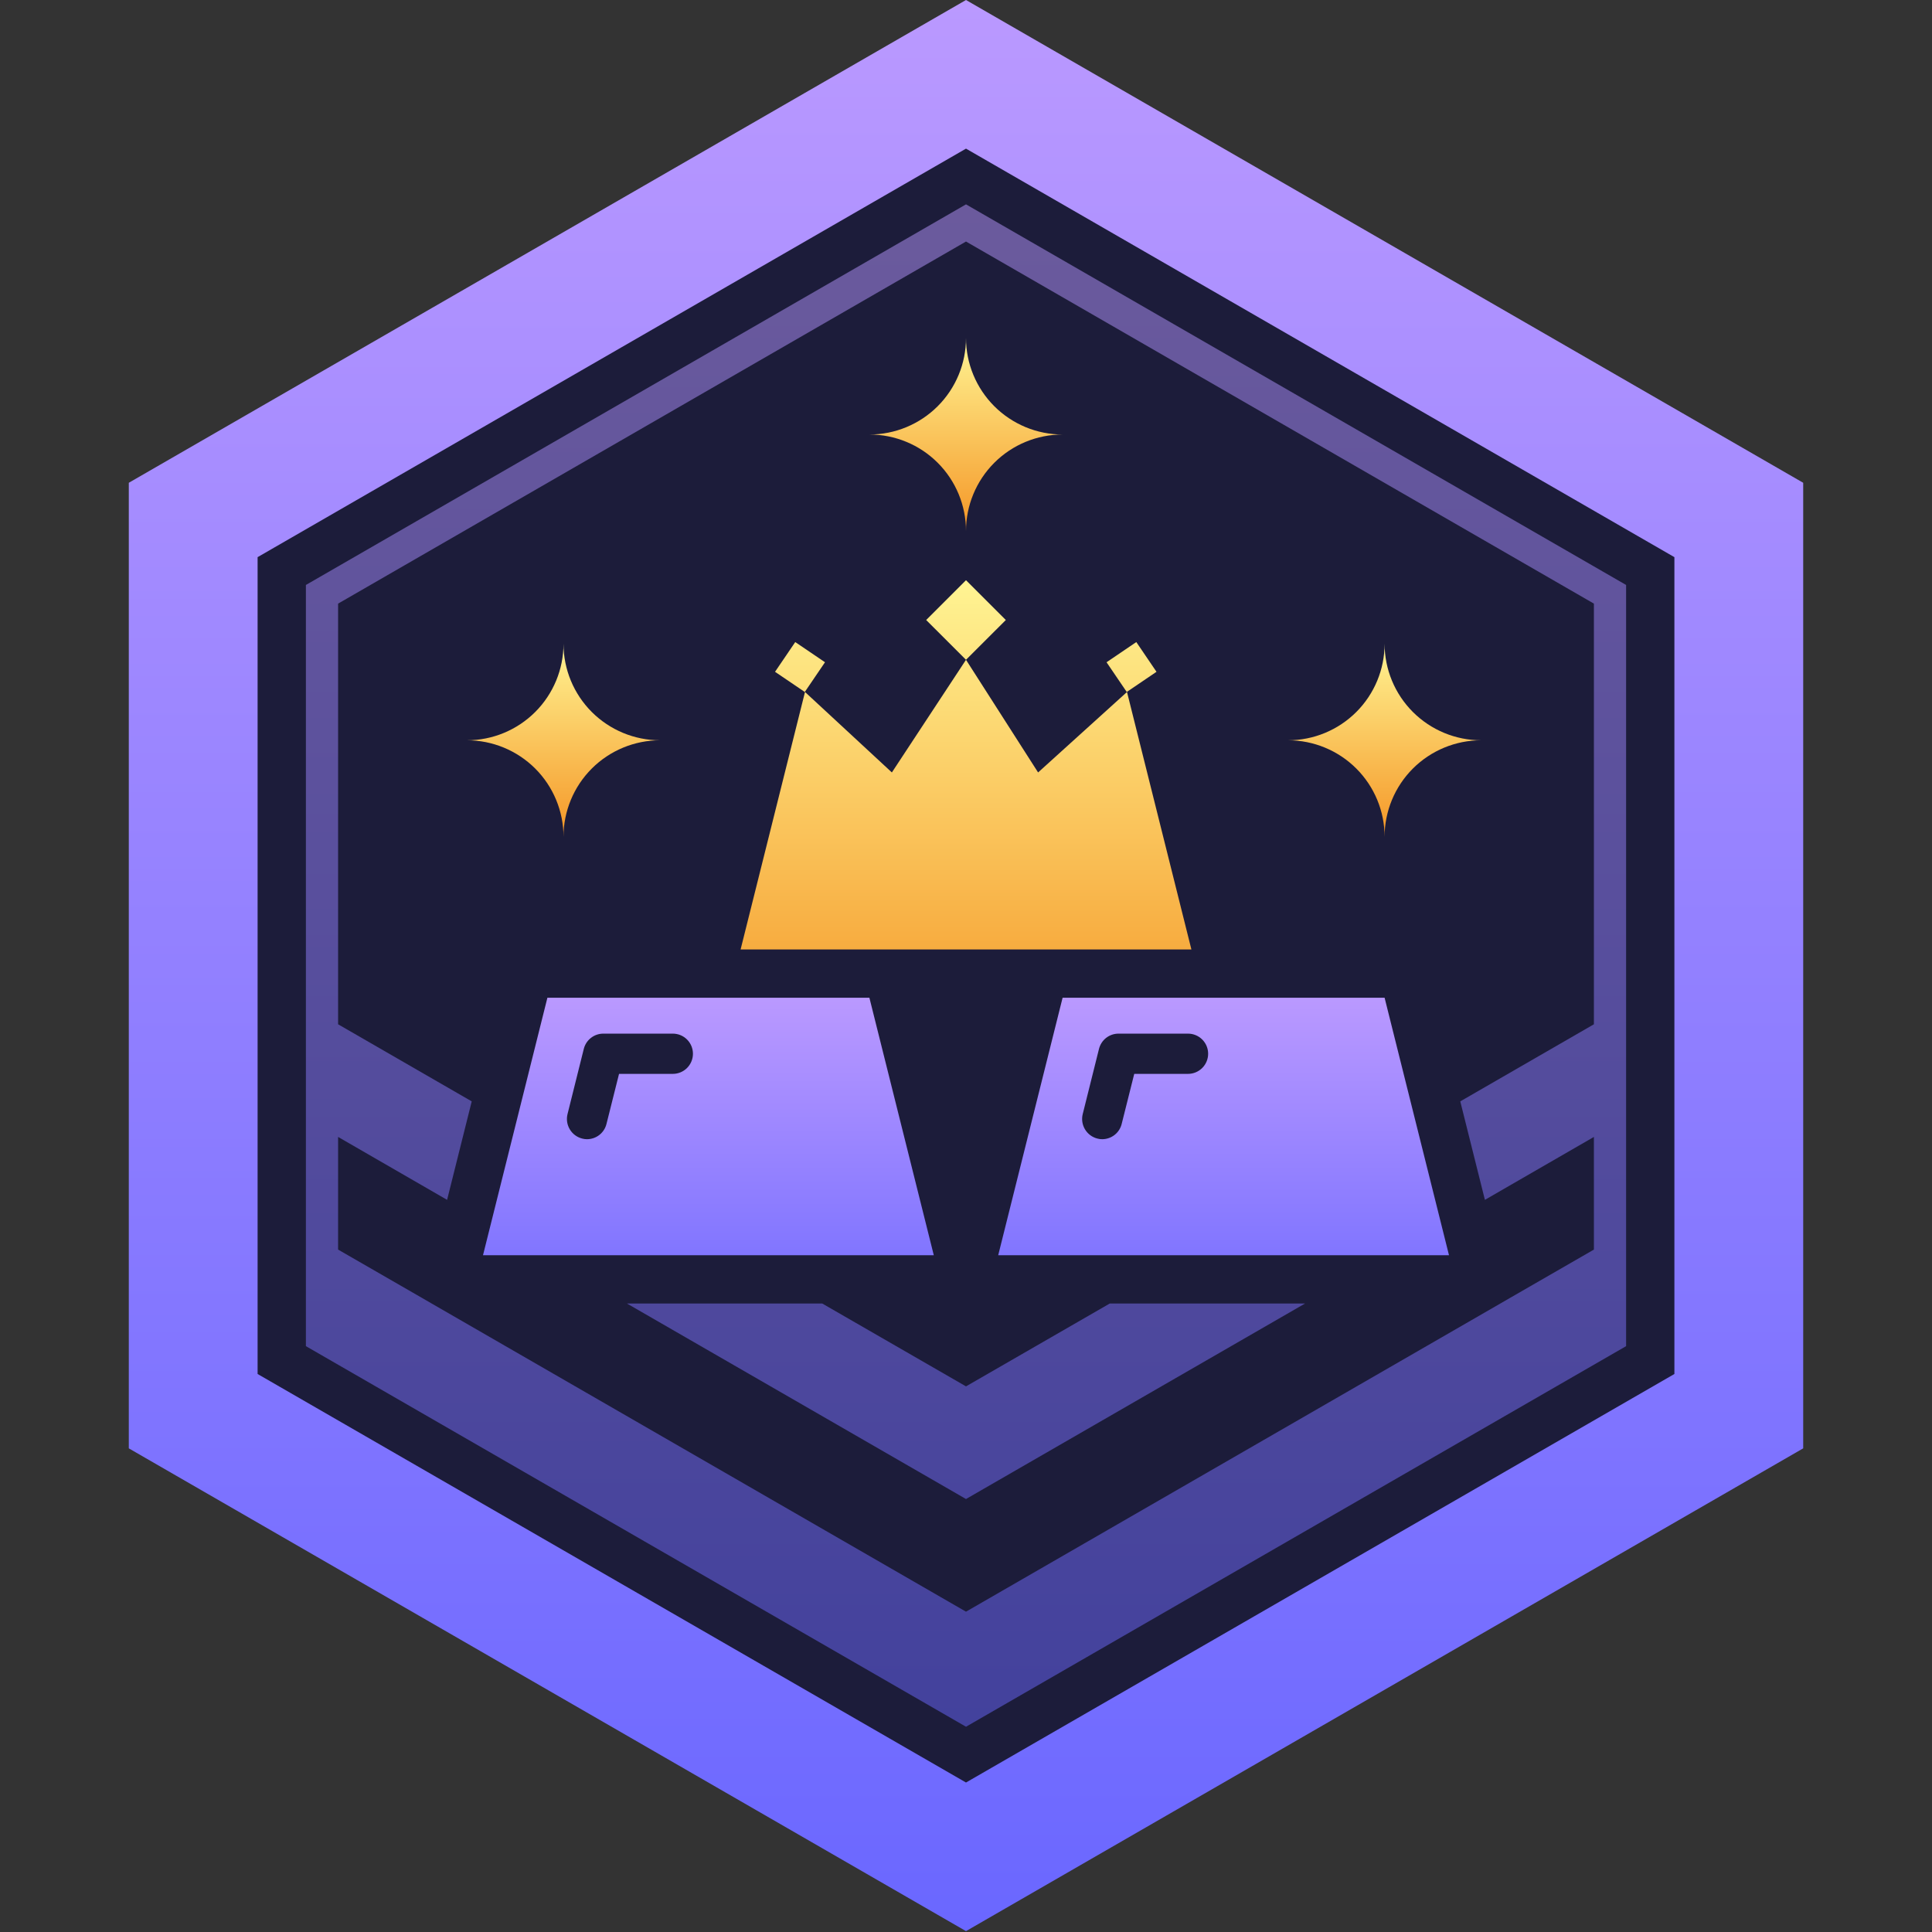
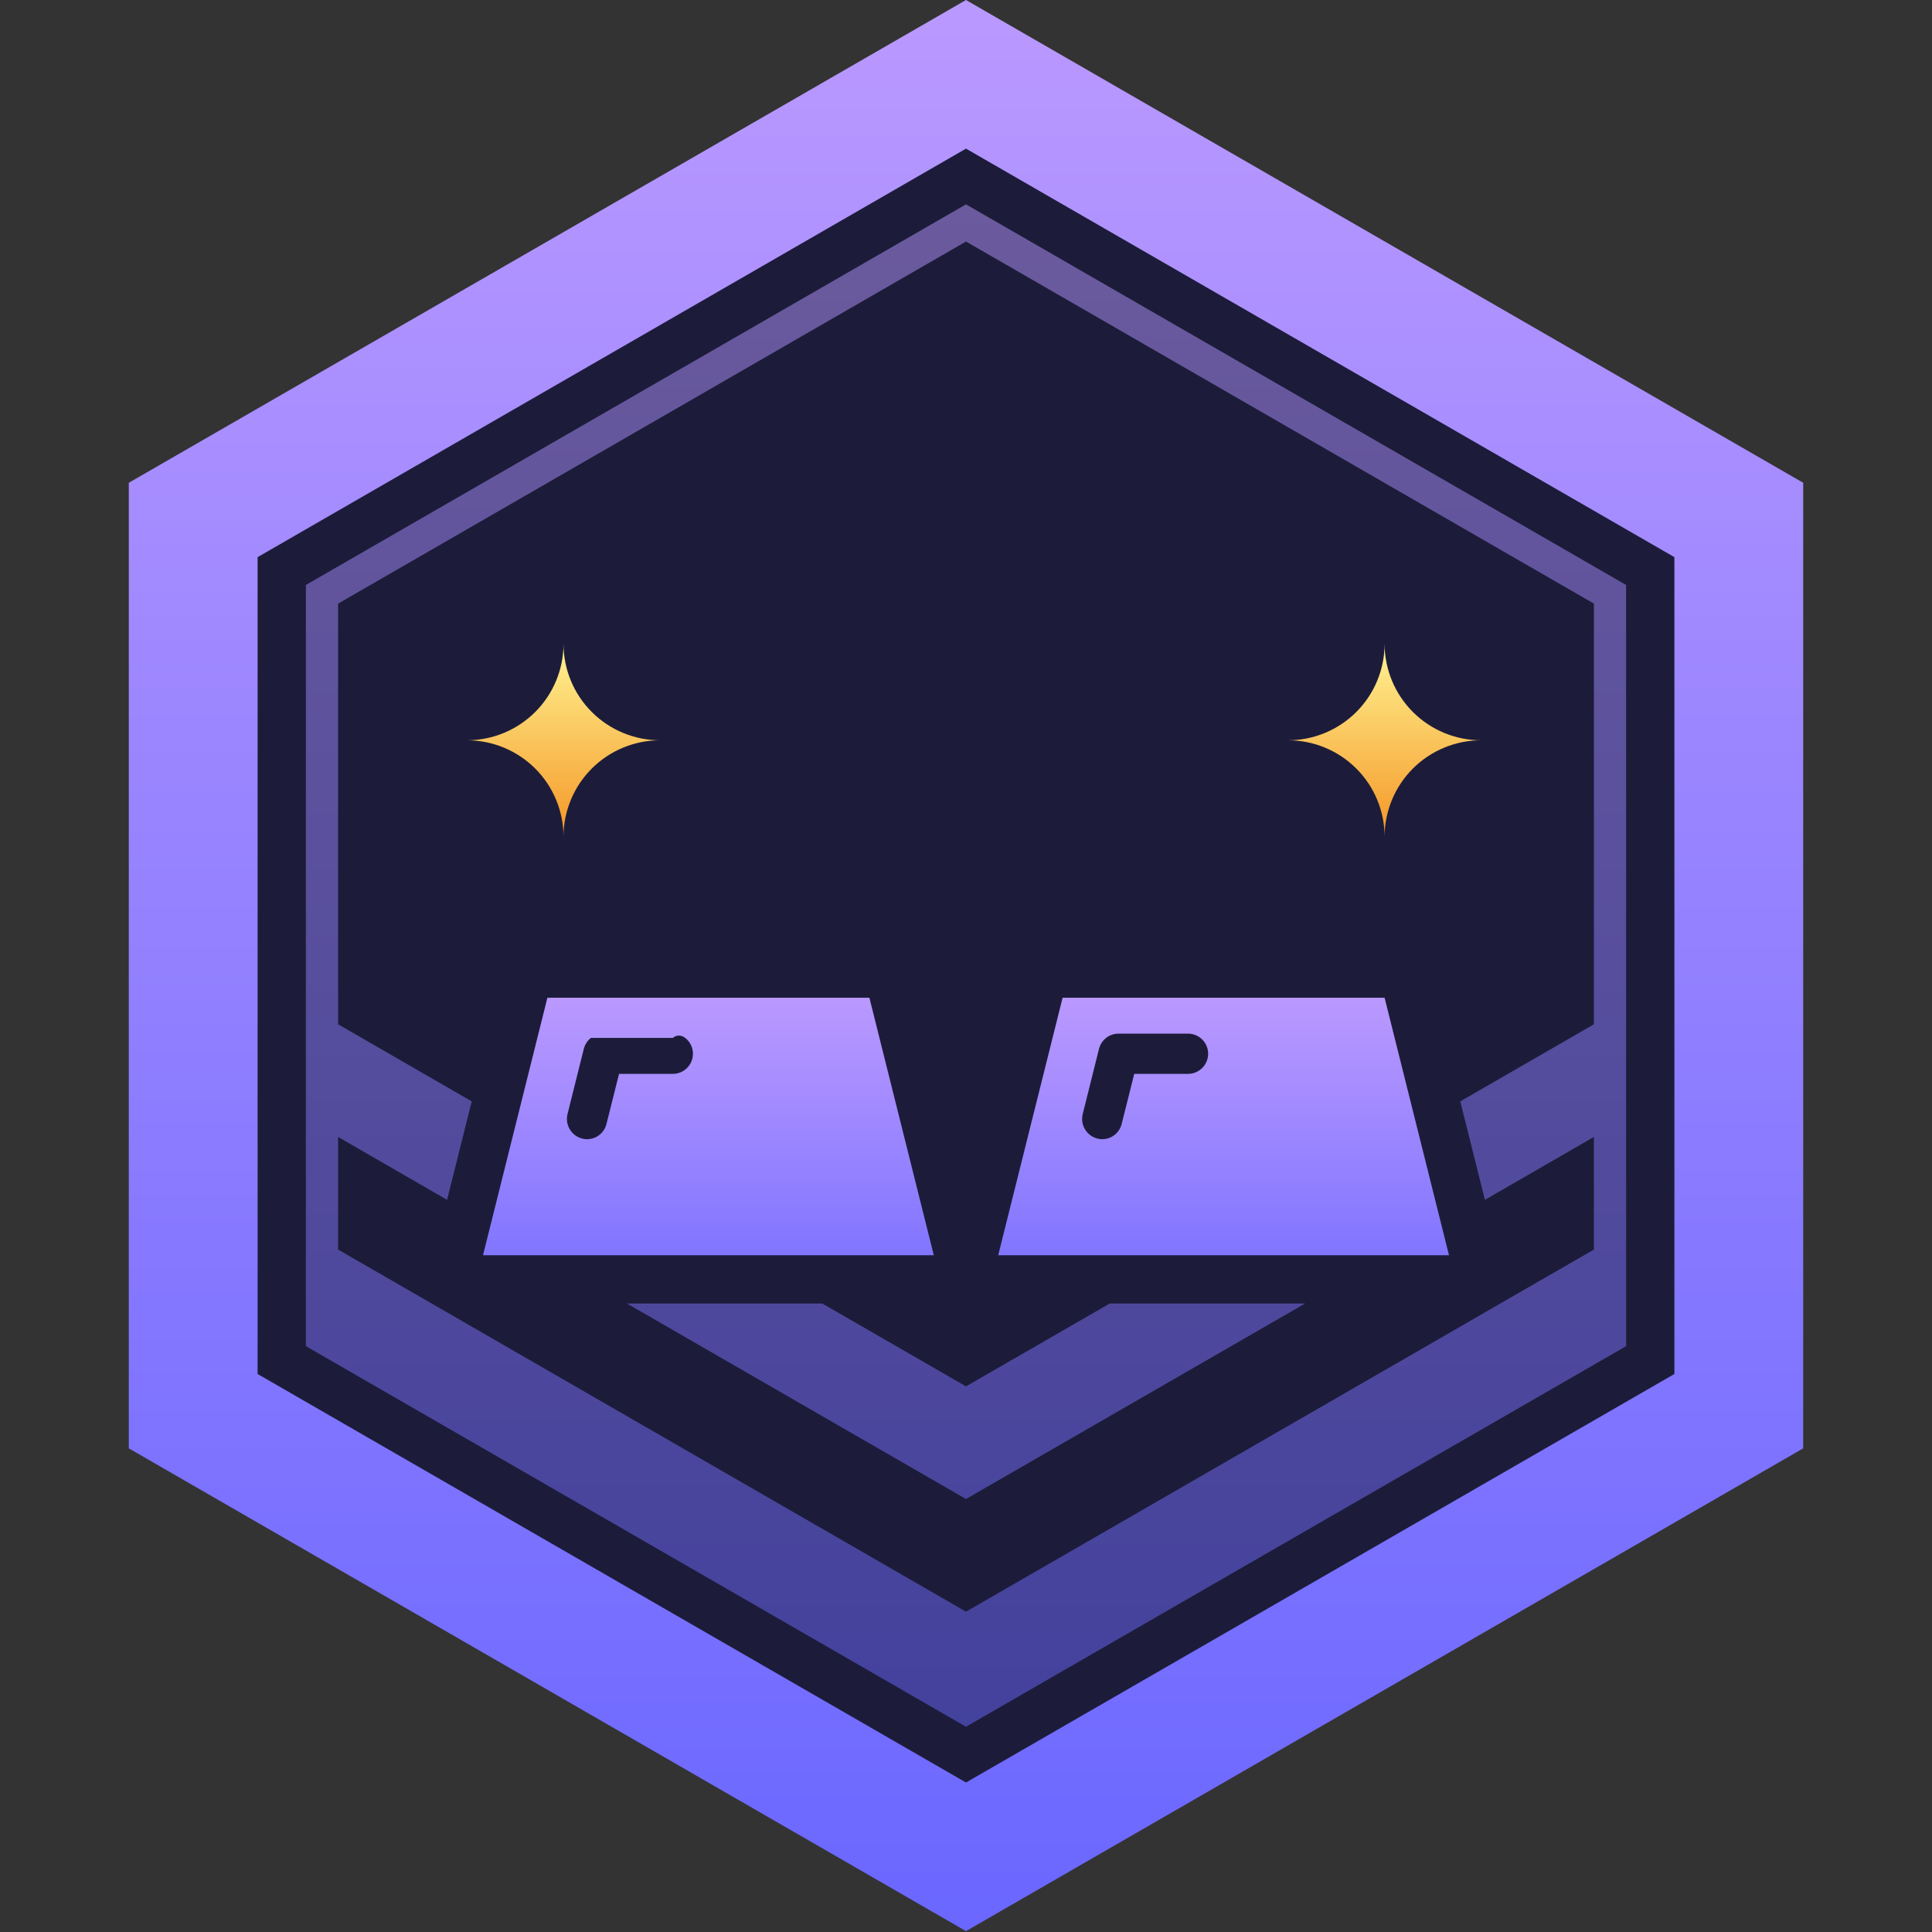
<svg xmlns="http://www.w3.org/2000/svg" width="120" height="120" viewBox="0 0 120 120" fill="none">
  <rect x="0" y="0" width="120" height="120" fill="#333333" stroke="none" />
  <path d="M8 29.986V89.96L60 119.946L112 89.96V29.986L60 0L8 29.986Z" fill="url(#paint0_linear_3702_307806)" />
  <path d="M16 85.341V34.606L60 9.232L104 34.606V85.341L60 110.715L16 85.341Z" fill="#1C1C3A" />
  <path opacity="0.5" d="M60 12.693L19 36.333V83.612L60 107.251L101 83.612V36.333L60 12.693ZM99 63.62L90.7 68.408L92.23 74.525L99 70.617V77.614L93.76 80.633L93.19 80.963L60 100.104L26.81 80.963L26.24 80.633L21 77.614V70.617L27.77 74.525L29.3 68.408L21 63.62V37.492L60 15.002L99 37.492V63.62ZM51.07 80.963H38.94L60 93.107L81.06 80.963H68.93L60 86.11L51.07 80.963Z" fill="url(#paint1_linear_3702_307806)" />
  <path d="M86 61.972H66L62 77.965H90L86 61.972ZM73.79 66.7H70.45L69.67 69.808C69.604 70.079 69.448 70.32 69.229 70.492C69.01 70.664 68.739 70.757 68.46 70.758C68.359 70.759 68.257 70.746 68.16 70.718C67.838 70.637 67.561 70.431 67.391 70.146C67.22 69.861 67.169 69.52 67.25 69.198L68.26 65.15C68.327 64.88 68.482 64.639 68.701 64.467C68.921 64.295 69.191 64.201 69.47 64.201H73.79C74.121 64.201 74.439 64.332 74.674 64.567C74.908 64.801 75.04 65.119 75.04 65.45C75.04 65.781 74.908 66.099 74.674 66.334C74.439 66.568 74.121 66.7 73.79 66.7Z" fill="url(#paint2_linear_3702_307806)" />
-   <path d="M54 61.972H34L30 77.965H58L54 61.972ZM41.79 66.7H38.45L37.67 69.808C37.604 70.079 37.448 70.32 37.229 70.492C37.01 70.664 36.739 70.757 36.46 70.758C36.359 70.759 36.258 70.746 36.16 70.718C35.838 70.637 35.561 70.431 35.391 70.146C35.22 69.861 35.169 69.52 35.25 69.198L36.26 65.15C36.327 64.88 36.482 64.639 36.702 64.467C36.921 64.295 37.191 64.201 37.47 64.201H41.79C42.121 64.201 42.44 64.332 42.674 64.567C42.908 64.801 43.04 65.119 43.04 65.45C43.04 65.781 42.908 66.099 42.674 66.334C42.44 66.568 42.121 66.7 41.79 66.7V66.7Z" fill="url(#paint3_linear_3702_307806)" />
-   <path fill-rule="evenodd" clip-rule="evenodd" d="M57.527 38.51L60 36.038L62.473 38.51L60 40.981L60 40.981L57.527 38.51ZM60 40.981L64.478 47.978L70 42.98L74 58.973H46L50 42.98L55.396 47.978L60 40.981ZM70.578 39.88L68.73 41.134L69.984 42.98L71.832 41.727L70.578 39.88ZM49.987 42.98L48.139 41.727L49.394 39.88L51.242 41.133L49.987 42.98Z" fill="url(#paint4_linear_3702_307806)" />
+   <path d="M54 61.972H34L30 77.965H58L54 61.972ZM41.79 66.7H38.45L37.67 69.808C37.604 70.079 37.448 70.32 37.229 70.492C37.01 70.664 36.739 70.757 36.46 70.758C36.359 70.759 36.258 70.746 36.16 70.718C35.838 70.637 35.561 70.431 35.391 70.146C35.22 69.861 35.169 69.52 35.25 69.198L36.26 65.15C36.327 64.88 36.482 64.639 36.702 64.467H41.79C42.121 64.201 42.44 64.332 42.674 64.567C42.908 64.801 43.04 65.119 43.04 65.45C43.04 65.781 42.908 66.099 42.674 66.334C42.44 66.568 42.121 66.7 41.79 66.7V66.7Z" fill="url(#paint3_linear_3702_307806)" />
  <path d="M41 45.98C39.409 45.98 37.883 46.612 36.757 47.736C35.632 48.861 35 50.386 35 51.977C35 50.386 34.368 48.861 33.243 47.736C32.117 46.612 30.591 45.98 29 45.98C30.591 45.98 32.117 45.348 33.243 44.223C34.368 43.098 35 41.573 35 39.982C35 41.573 35.632 43.098 36.757 44.223C37.883 45.348 39.409 45.98 41 45.98Z" fill="url(#paint5_linear_3702_307806)" />
  <path d="M92 45.98C90.409 45.98 88.883 46.612 87.757 47.736C86.632 48.861 86 50.386 86 51.977C86 50.386 85.368 48.861 84.243 47.736C83.117 46.612 81.591 45.98 80 45.98C81.591 45.98 83.117 45.348 84.243 44.223C85.368 43.098 86 41.573 86 39.982C86 41.573 86.632 43.098 87.757 44.223C88.883 45.348 90.409 45.98 92 45.98Z" fill="url(#paint6_linear_3702_307806)" />
-   <path d="M66 26.988C64.409 26.988 62.883 27.619 61.757 28.744C60.632 29.869 60 31.394 60 32.985C60 31.394 59.368 29.869 58.243 28.744C57.117 27.619 55.591 26.988 54 26.988C55.591 26.988 57.117 26.356 58.243 25.231C59.368 24.106 60 22.581 60 20.99C60 22.581 60.632 24.106 61.757 25.231C62.883 26.356 64.409 26.988 66 26.988Z" fill="url(#paint7_linear_3702_307806)" />
  <defs>
    <linearGradient id="paint0_linear_3702_307806" x1="60" y1="0" x2="60" y2="119.946" gradientUnits="userSpaceOnUse">
      <stop stop-color="#BA99FF" />
      <stop offset="1" stop-color="#6A67FF" />
    </linearGradient>
    <linearGradient id="paint1_linear_3702_307806" x1="60" y1="12.693" x2="60" y2="107.251" gradientUnits="userSpaceOnUse">
      <stop stop-color="#BA99FF" />
      <stop offset="1" stop-color="#6A67FF" />
    </linearGradient>
    <linearGradient id="paint2_linear_3702_307806" x1="76" y1="61.972" x2="76" y2="84.462" gradientUnits="userSpaceOnUse">
      <stop stop-color="#BA99FF" />
      <stop offset="1" stop-color="#6A67FF" />
    </linearGradient>
    <linearGradient id="paint3_linear_3702_307806" x1="44" y1="61.972" x2="44" y2="84.462" gradientUnits="userSpaceOnUse">
      <stop stop-color="#BA99FF" />
      <stop offset="1" stop-color="#6A67FF" />
    </linearGradient>
    <linearGradient id="paint4_linear_3702_307806" x1="60" y1="36.038" x2="60" y2="65.97" gradientUnits="userSpaceOnUse">
      <stop stop-color="#FFF493" />
      <stop offset="1" stop-color="#F59626" />
    </linearGradient>
    <linearGradient id="paint5_linear_3702_307806" x1="35" y1="39.982" x2="35" y2="51.977" gradientUnits="userSpaceOnUse">
      <stop stop-color="#FFF493" />
      <stop offset="1" stop-color="#F59626" />
    </linearGradient>
    <linearGradient id="paint6_linear_3702_307806" x1="86" y1="39.982" x2="86" y2="51.977" gradientUnits="userSpaceOnUse">
      <stop stop-color="#FFF493" />
      <stop offset="1" stop-color="#F59626" />
    </linearGradient>
    <linearGradient id="paint7_linear_3702_307806" x1="60" y1="20.99" x2="60" y2="32.985" gradientUnits="userSpaceOnUse">
      <stop stop-color="#FFF493" />
      <stop offset="1" stop-color="#F59626" />
    </linearGradient>
  </defs>
</svg>